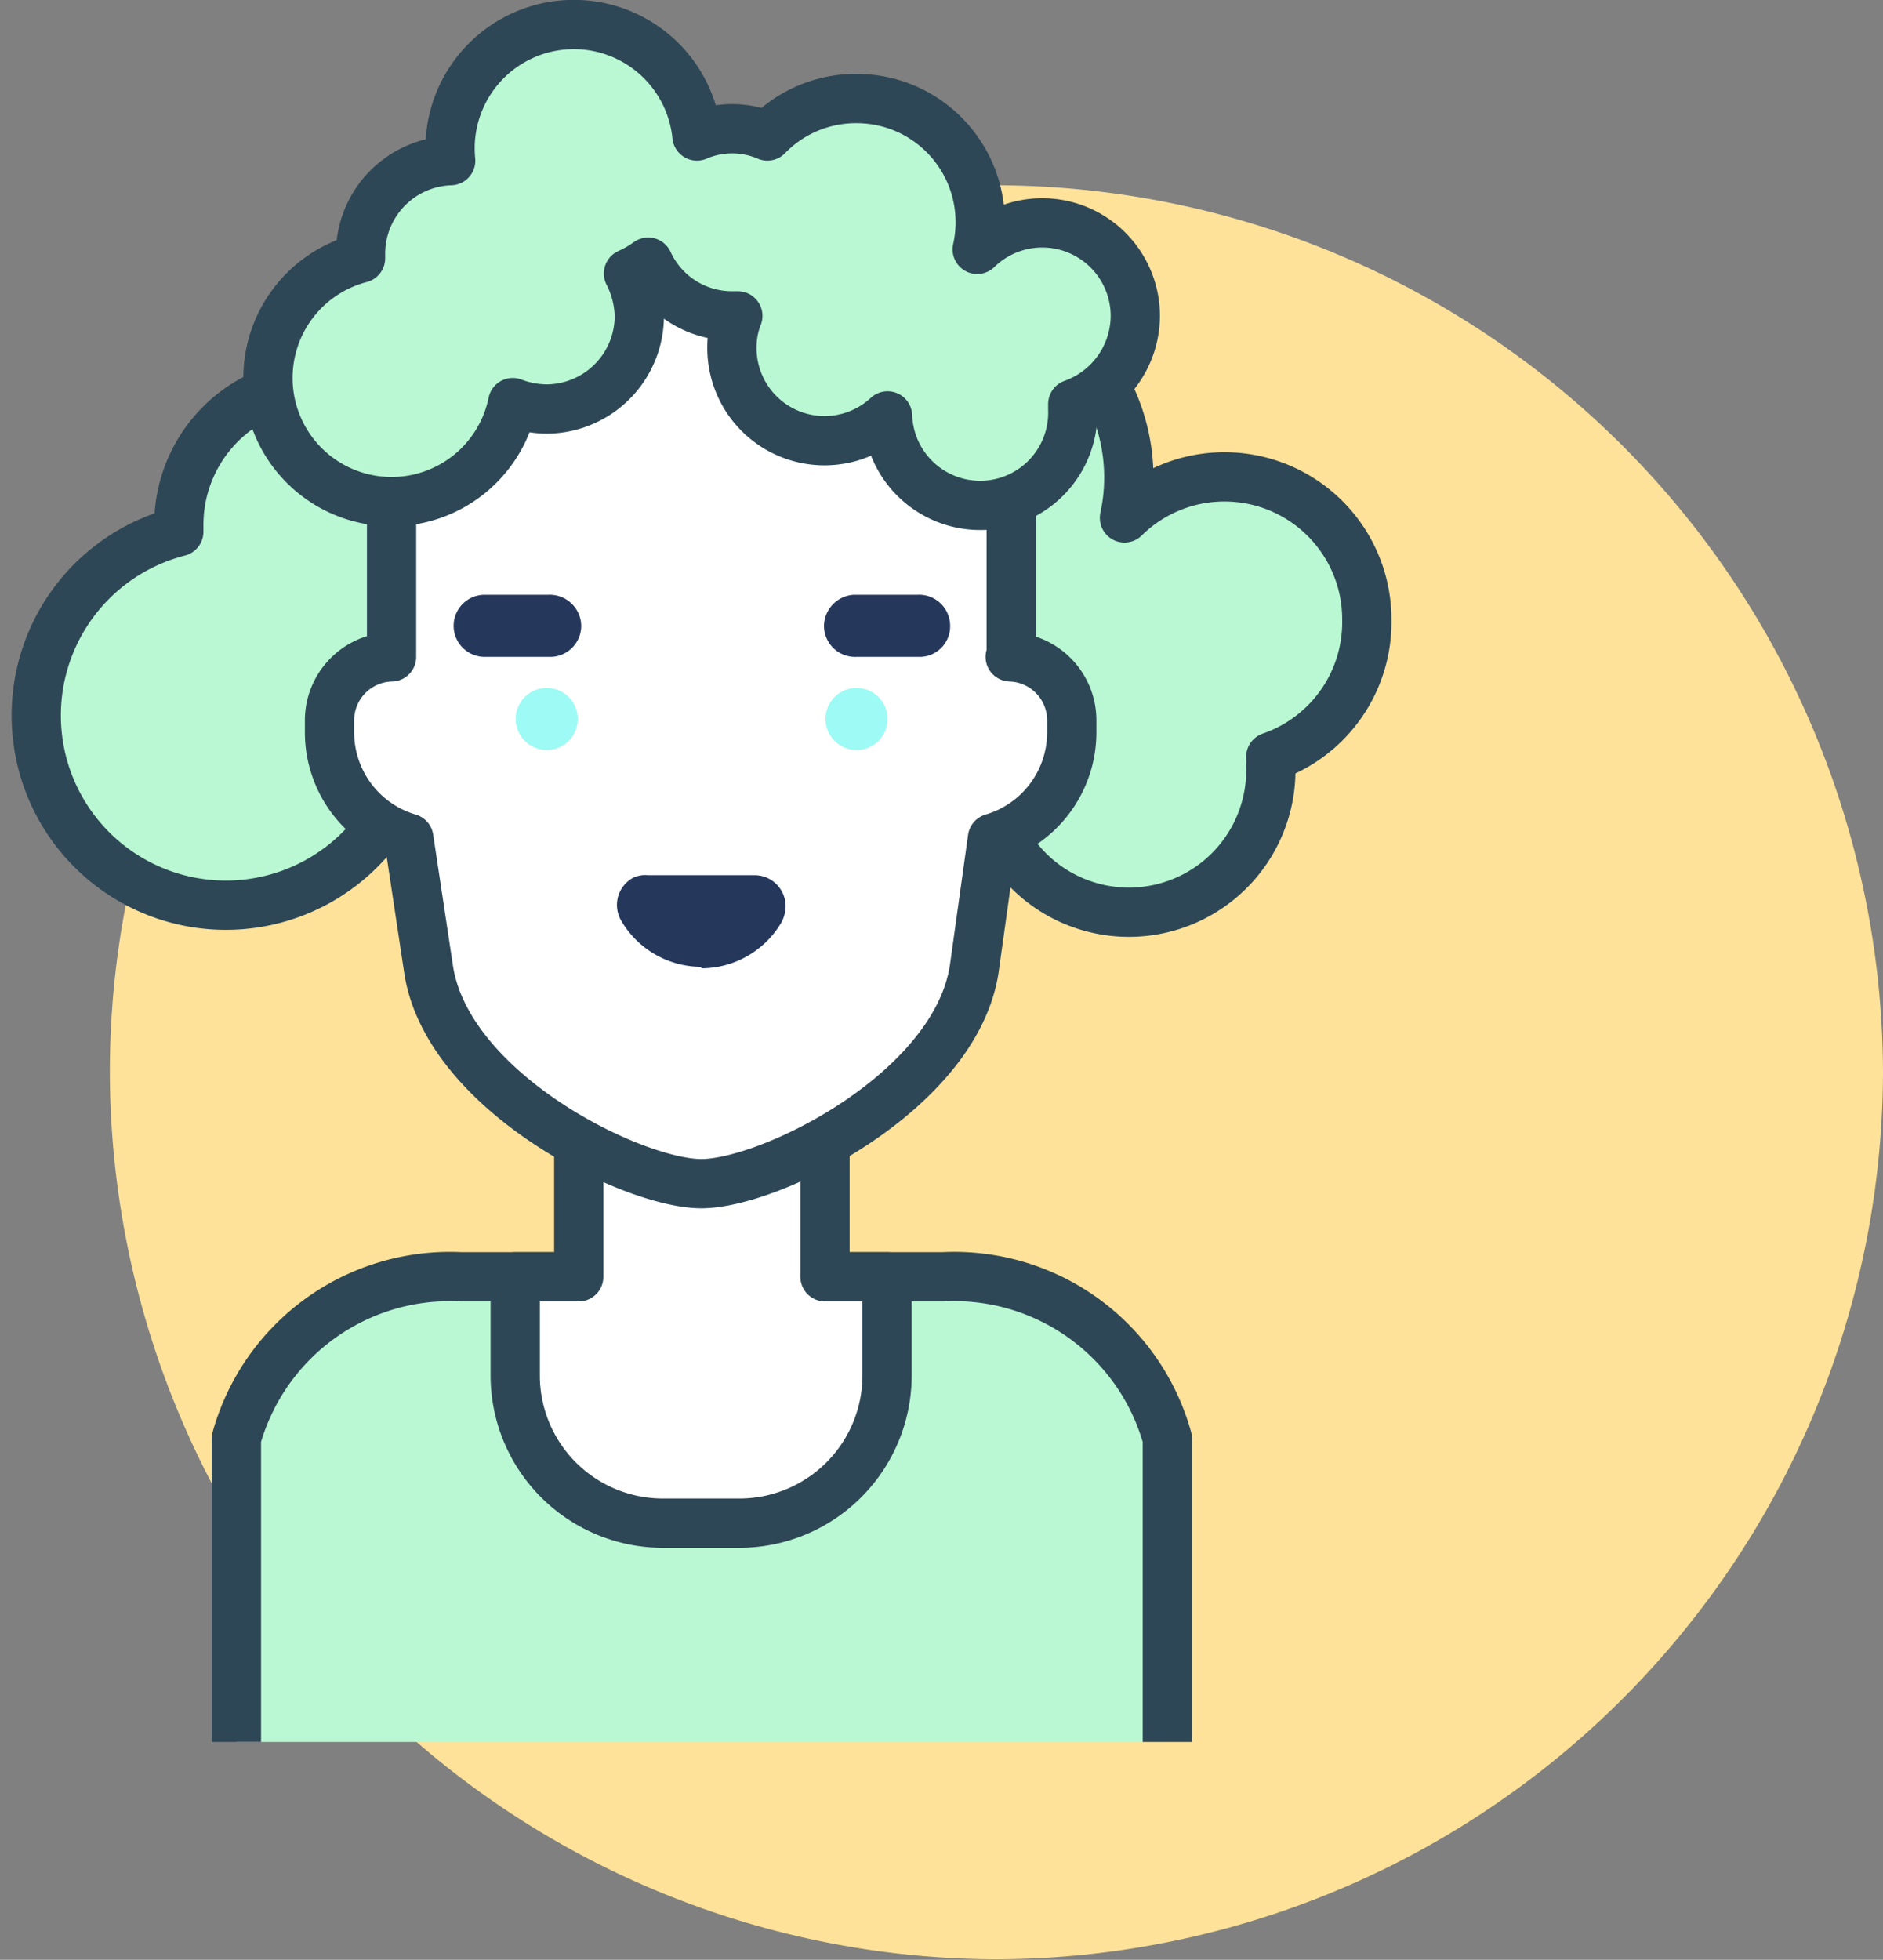
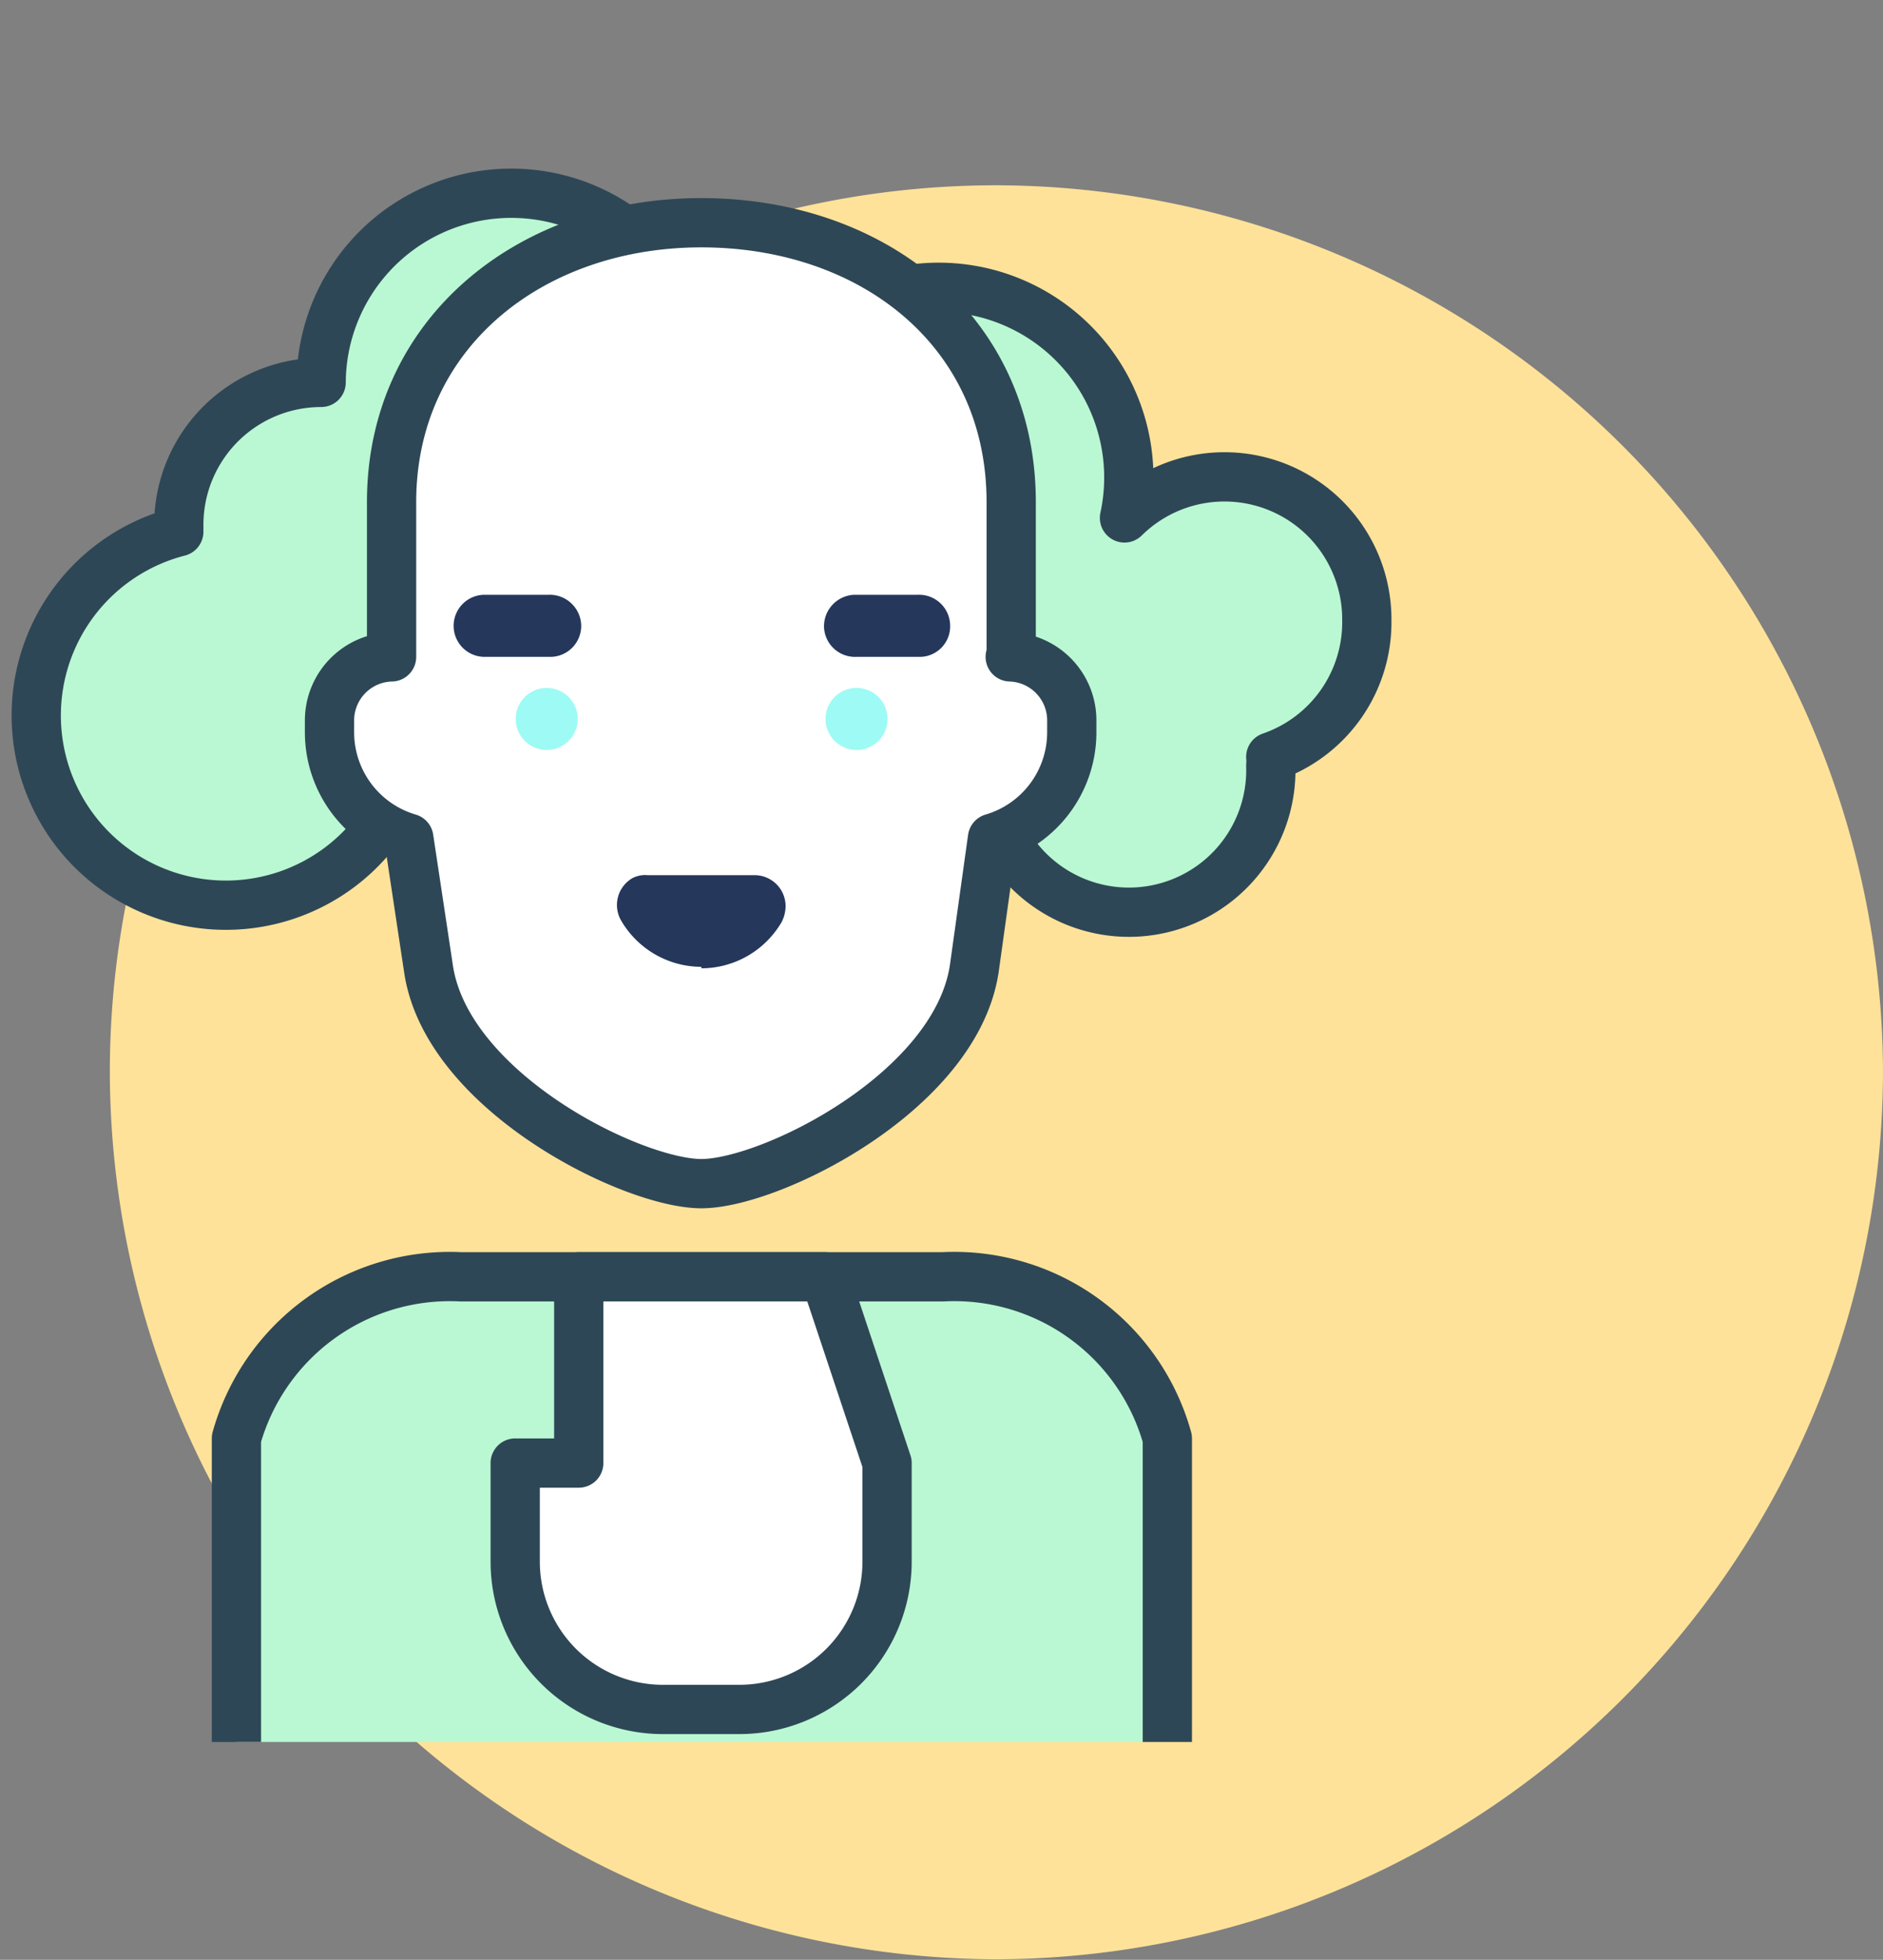
<svg xmlns="http://www.w3.org/2000/svg" viewBox="0 0 38.23 39.77">
  <rect x="0" y="0" width="38.23" height="39.77" fill="#808080" stroke="none" />
  <title>cheveux</title>
  <path d="M20.08,4h0a18.05,18.05,0,0,1,18,18h0a18.05,18.05,0,0,1-18,18h0a18.05,18.05,0,0,1-18-18h0A18,18,0,0,1,20.08,4Z" transform="translate(0.15 -0.24)" fill="#ffe299" />
  <path d="M27.6,12.82a2.89,2.89,0,0,0-4.92-2.07,3.86,3.86,0,0,0-6.54-3.51,2.87,2.87,0,0,0-2.13,0A3.86,3.86,0,0,0,6.37,8a2.89,2.89,0,0,0-2.89,2.9s0,.09,0,.13a3.85,3.85,0,1,0,4.73,4.49,2.87,2.87,0,0,0,3.61-4,4.59,4.59,0,0,0,.61-.35,2.91,2.91,0,0,0,2.61,1.67l.19,0a2.94,2.94,0,0,0-.19,1,2.89,2.89,0,0,0,4.85,2.13,2.88,2.88,0,0,0,5.76-.2.88.88,0,0,0,0-.17A2.89,2.89,0,0,0,27.6,12.82Z" transform="translate(0.15 -0.24)" fill="#b9f8d3" stroke="#2e4756" stroke-linejoin="round" stroke-width="1" />
  <path d="M4.65,35.59V29.43A4.5,4.5,0,0,1,9.2,26.15H19a4.49,4.49,0,0,1,4.55,3.28v6.16" transform="translate(0.15 -0.24)" fill="#b9f8d3" stroke="#2e4756" stroke-linejoin="round" stroke-width="1" />
-   <path d="M16.6,26.15V22.37h-5v3.78H10.31v2a3,3,0,0,0,3,3h1.55a3,3,0,0,0,3-3h0v-2Z" transform="translate(0.15 -0.24)" fill="#fff" stroke="#2e4756" stroke-linejoin="round" stroke-width="1" />
+   <path d="M16.6,26.15h-5v3.78H10.31v2a3,3,0,0,0,3,3h1.55a3,3,0,0,0,3-3h0v-2Z" transform="translate(0.15 -0.24)" fill="#fff" stroke="#2e4756" stroke-linejoin="round" stroke-width="1" />
  <path d="M20.38,13.57V10.43c0-3.48-2.82-5.67-6.29-5.67S7.8,7,7.8,10.43v3.14a1.29,1.29,0,0,0-1.26,1.29v.25a2.24,2.24,0,0,0,1.61,2.14l.4,2.65c.37,2.5,4.14,4.36,5.54,4.36s5.16-1.86,5.54-4.36L20,17.25a2.24,2.24,0,0,0,1.61-2.14v-.25a1.29,1.29,0,0,0-1.25-1.29Z" transform="translate(0.15 -0.24)" fill="#fff" stroke="#2e4756" stroke-linejoin="round" stroke-width="1" />
-   <path d="M22.9,6.65A1.89,1.89,0,0,0,19.69,5.3a2.51,2.51,0,0,0-1.9-3,2.57,2.57,0,0,0-.55-.06A2.5,2.5,0,0,0,15.43,3,1.81,1.81,0,0,0,14,3a2.51,2.51,0,0,0-5,.5A1.89,1.89,0,0,0,7.17,5.39s0,.06,0,.09a2.51,2.51,0,1,0,3.09,2.93,2,2,0,0,0,.68.13,1.89,1.89,0,0,0,1.89-1.89,2,2,0,0,0-.22-.86,2.3,2.3,0,0,0,.4-.23,1.87,1.87,0,0,0,1.7,1.09h.12a1.73,1.73,0,0,0-.12.64,1.88,1.88,0,0,0,3.16,1.39,1.88,1.88,0,0,0,3.76-.13s0-.08,0-.11A1.91,1.91,0,0,0,22.9,6.65Z" transform="translate(0.15 -0.24)" fill="#b9f8d3" stroke="#2e4756" stroke-linejoin="round" stroke-width="1" />
  <circle cx="17.39" cy="14.59" r="0.63" fill="#9efaf4" />
  <circle cx="11.1" cy="14.59" r="0.63" fill="#9efaf4" />
  <path d="M14.09,19.86a1.89,1.89,0,0,1-1.63-.94.63.63,0,0,1,.23-.86A.56.56,0,0,1,13,18h2.17a.63.63,0,0,1,.63.63.72.72,0,0,1-.08.32,1.89,1.89,0,0,1-1.63.94Z" transform="translate(0.15 -0.24)" fill="#25375b" />
  <path d="M10.94,13.57H9.69a.63.63,0,1,1,0-1.26h1.3a.64.64,0,0,1,.66.61.63.63,0,0,1-.61.65Z" transform="translate(0.15 -0.24)" fill="#25375b" />
  <path d="M18.49,13.57H17.23a.63.63,0,0,1-.65-.6.64.64,0,0,1,.61-.66h1.3a.63.63,0,0,1,.65.61.62.62,0,0,1-.6.65Z" transform="translate(0.15 -0.24)" fill="#25375b" />
</svg>